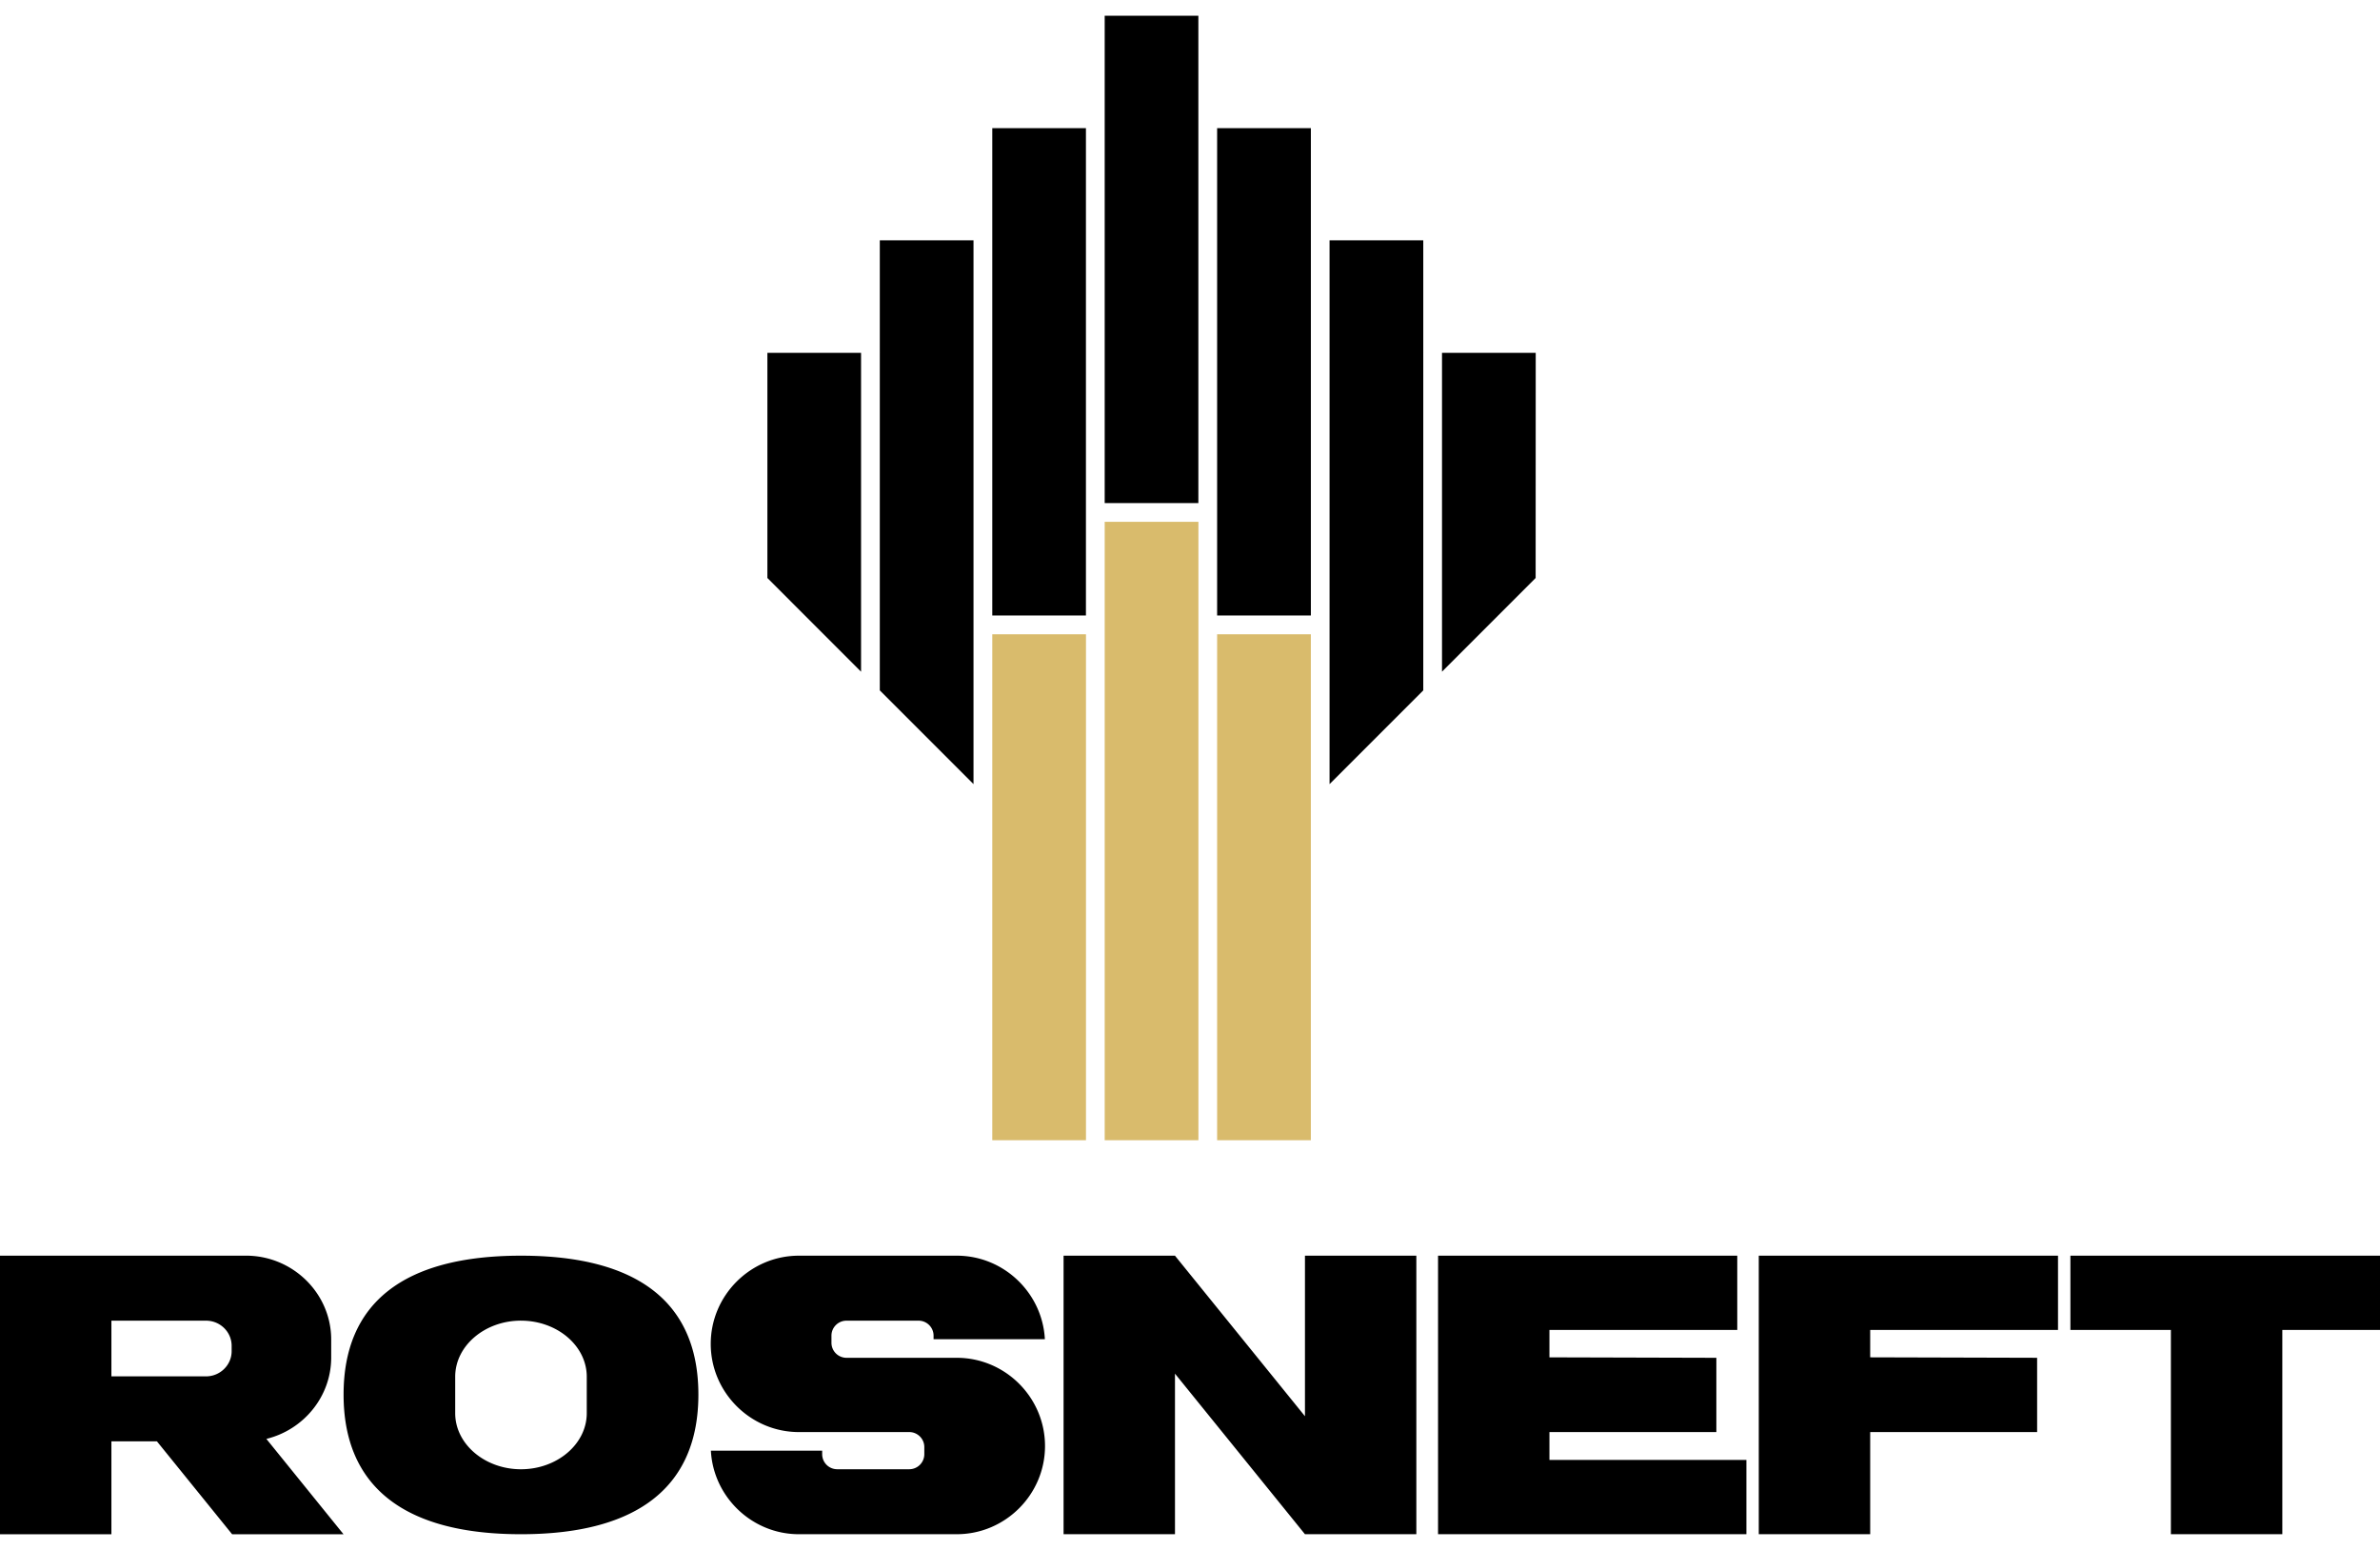
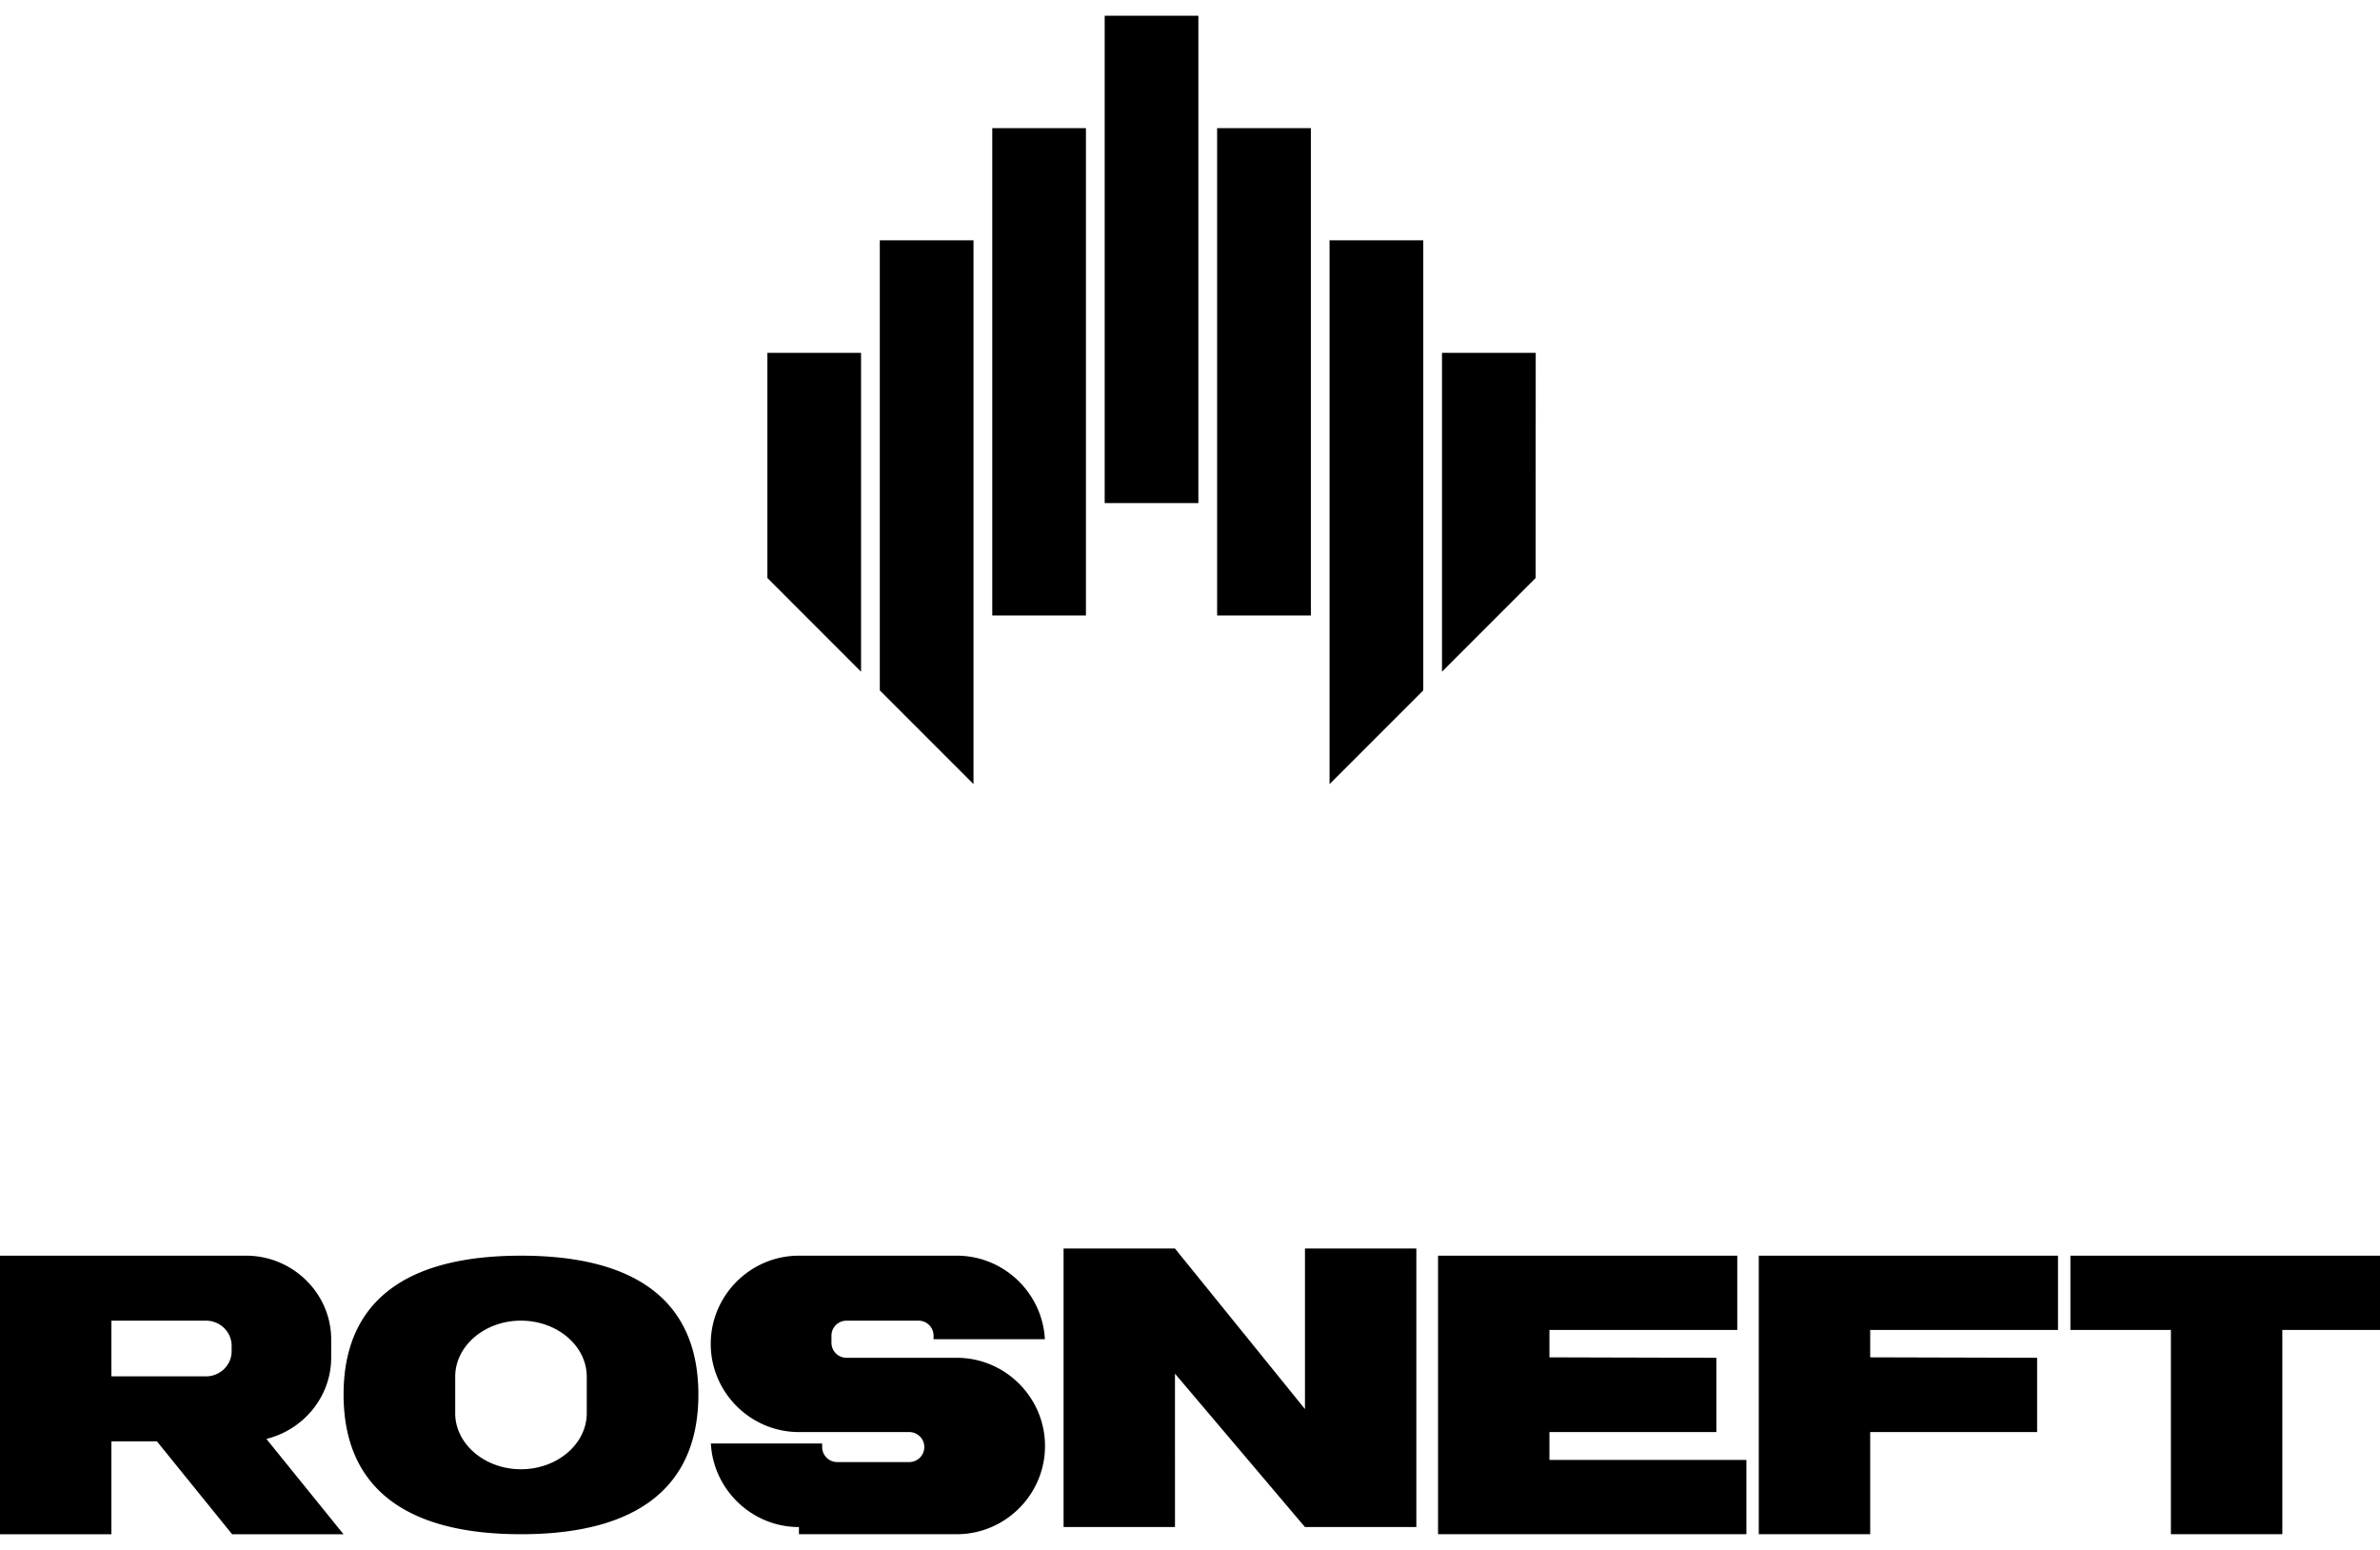
<svg xmlns="http://www.w3.org/2000/svg" height="1628" viewBox="0 0 138.863 88.588" width="2500">
-   <path d="M71.014 65.601h5.469V36.084h-5.469zm-6.56 0h5.468V29.524h-5.468zm-6.559 0h5.467V36.084h-5.467z" fill="#d9bb6c" />
-   <path d="M89.598 32.8l-5.463 5.466V19.665h5.468m-6.561 19.692l-5.468 5.47V13.1h5.468m-12.028 21.89h5.47V6.555h-5.47zm-6.56-6.56h5.466V0h-5.466zm-6.559 6.56h5.465V6.555h-5.465zM56.8 44.826l-5.467-5.469V13.1H56.8m-12.026 6.566v13.134l5.465 5.468V19.665M14.352 72.336c2.736 0 4.972 2.202 4.972 4.892v1.05c0 2.288-1.619 4.22-3.782 4.748l4.501 5.562h-6.5L9.157 83.17H6.5v5.418H0v-16.25l14.352-.001M6.5 79.377h5.523c.82 0 1.492-.66 1.492-1.467v-.313c0-.81-.67-1.468-1.492-1.468H6.5m40.115 12.457h9.21c2.83 0 5.147-2.314 5.147-5.144 0-2.833-2.317-5.147-5.148-5.147h-6.436a.878.878 0 0 1-.876-.873v-.42c0-.48.393-.873.876-.873h4.207c.482 0 .875.393.875.873v.208h6.494c-.144-2.705-2.4-4.873-5.14-4.873h-9.209c-2.828 0-5.146 2.314-5.146 5.146 0 2.83 2.318 5.145 5.146 5.145h6.44c.48 0 .875.393.875.875v.418a.88.88 0 0 1-.876.875h-4.209a.878.878 0 0 1-.875-.875v-.208h-6.493c.142 2.702 2.4 4.874 5.138 4.874m29.524 0h6.499v-16.25h-6.499v9.366l-7.585-9.366h-6.499v16.25h6.5V79.22m34.062 9.366h6.501v-5.96h9.74v-4.332l-9.74-.027V76.67h10.959v-4.333h-17.46m-82.57 8.102c0 5.323 3.478 8.148 10.35 8.148s10.351-2.825 10.351-8.148c0-5.324-3.479-8.102-10.351-8.102-6.872 0-10.35 2.778-10.35 8.102m10.35-4.311c2.112 0 3.838 1.469 3.838 3.269v2.13c0 1.798-1.726 3.27-3.838 3.27-2.11 0-3.838-1.472-3.838-3.27v-2.13c0-1.8 1.728-3.27 3.838-3.27m53.507 12.46h17.991v-4.333H90.403v-1.626h9.739v-4.333l-9.739-.027V76.67h10.959v-4.333H83.904m42.758 16.25h6.502V76.67h5.699v-4.332h-18.064v4.332h5.863" />
+   <path d="M89.598 32.8l-5.463 5.466V19.665h5.468m-6.561 19.692l-5.468 5.47V13.1h5.468m-12.028 21.89h5.47V6.555h-5.47zm-6.56-6.56h5.466V0h-5.466zm-6.559 6.56h5.465V6.555h-5.465zM56.8 44.826l-5.467-5.469V13.1H56.8m-12.026 6.566v13.134l5.465 5.468V19.665M14.352 72.336c2.736 0 4.972 2.202 4.972 4.892v1.05c0 2.288-1.619 4.22-3.782 4.748l4.501 5.562h-6.5L9.157 83.17H6.5v5.418H0v-16.25l14.352-.001M6.5 79.377h5.523c.82 0 1.492-.66 1.492-1.467v-.313c0-.81-.67-1.468-1.492-1.468H6.5m40.115 12.457h9.21c2.83 0 5.147-2.314 5.147-5.144 0-2.833-2.317-5.147-5.148-5.147h-6.436a.878.878 0 0 1-.876-.873v-.42c0-.48.393-.873.876-.873h4.207c.482 0 .875.393.875.873v.208h6.494c-.144-2.705-2.4-4.873-5.14-4.873h-9.209c-2.828 0-5.146 2.314-5.146 5.146 0 2.83 2.318 5.145 5.146 5.145h6.44c.48 0 .875.393.875.875a.88.88 0 0 1-.876.875h-4.209a.878.878 0 0 1-.875-.875v-.208h-6.493c.142 2.702 2.4 4.874 5.138 4.874m29.524 0h6.499v-16.25h-6.499v9.366l-7.585-9.366h-6.499v16.25h6.5V79.22m34.062 9.366h6.501v-5.96h9.74v-4.332l-9.74-.027V76.67h10.959v-4.333h-17.46m-82.57 8.102c0 5.323 3.478 8.148 10.35 8.148s10.351-2.825 10.351-8.148c0-5.324-3.479-8.102-10.351-8.102-6.872 0-10.35 2.778-10.35 8.102m10.35-4.311c2.112 0 3.838 1.469 3.838 3.269v2.13c0 1.798-1.726 3.27-3.838 3.27-2.11 0-3.838-1.472-3.838-3.27v-2.13c0-1.8 1.728-3.27 3.838-3.27m53.507 12.46h17.991v-4.333H90.403v-1.626h9.739v-4.333l-9.739-.027V76.67h10.959v-4.333H83.904m42.758 16.25h6.502V76.67h5.699v-4.332h-18.064v4.332h5.863" />
</svg>